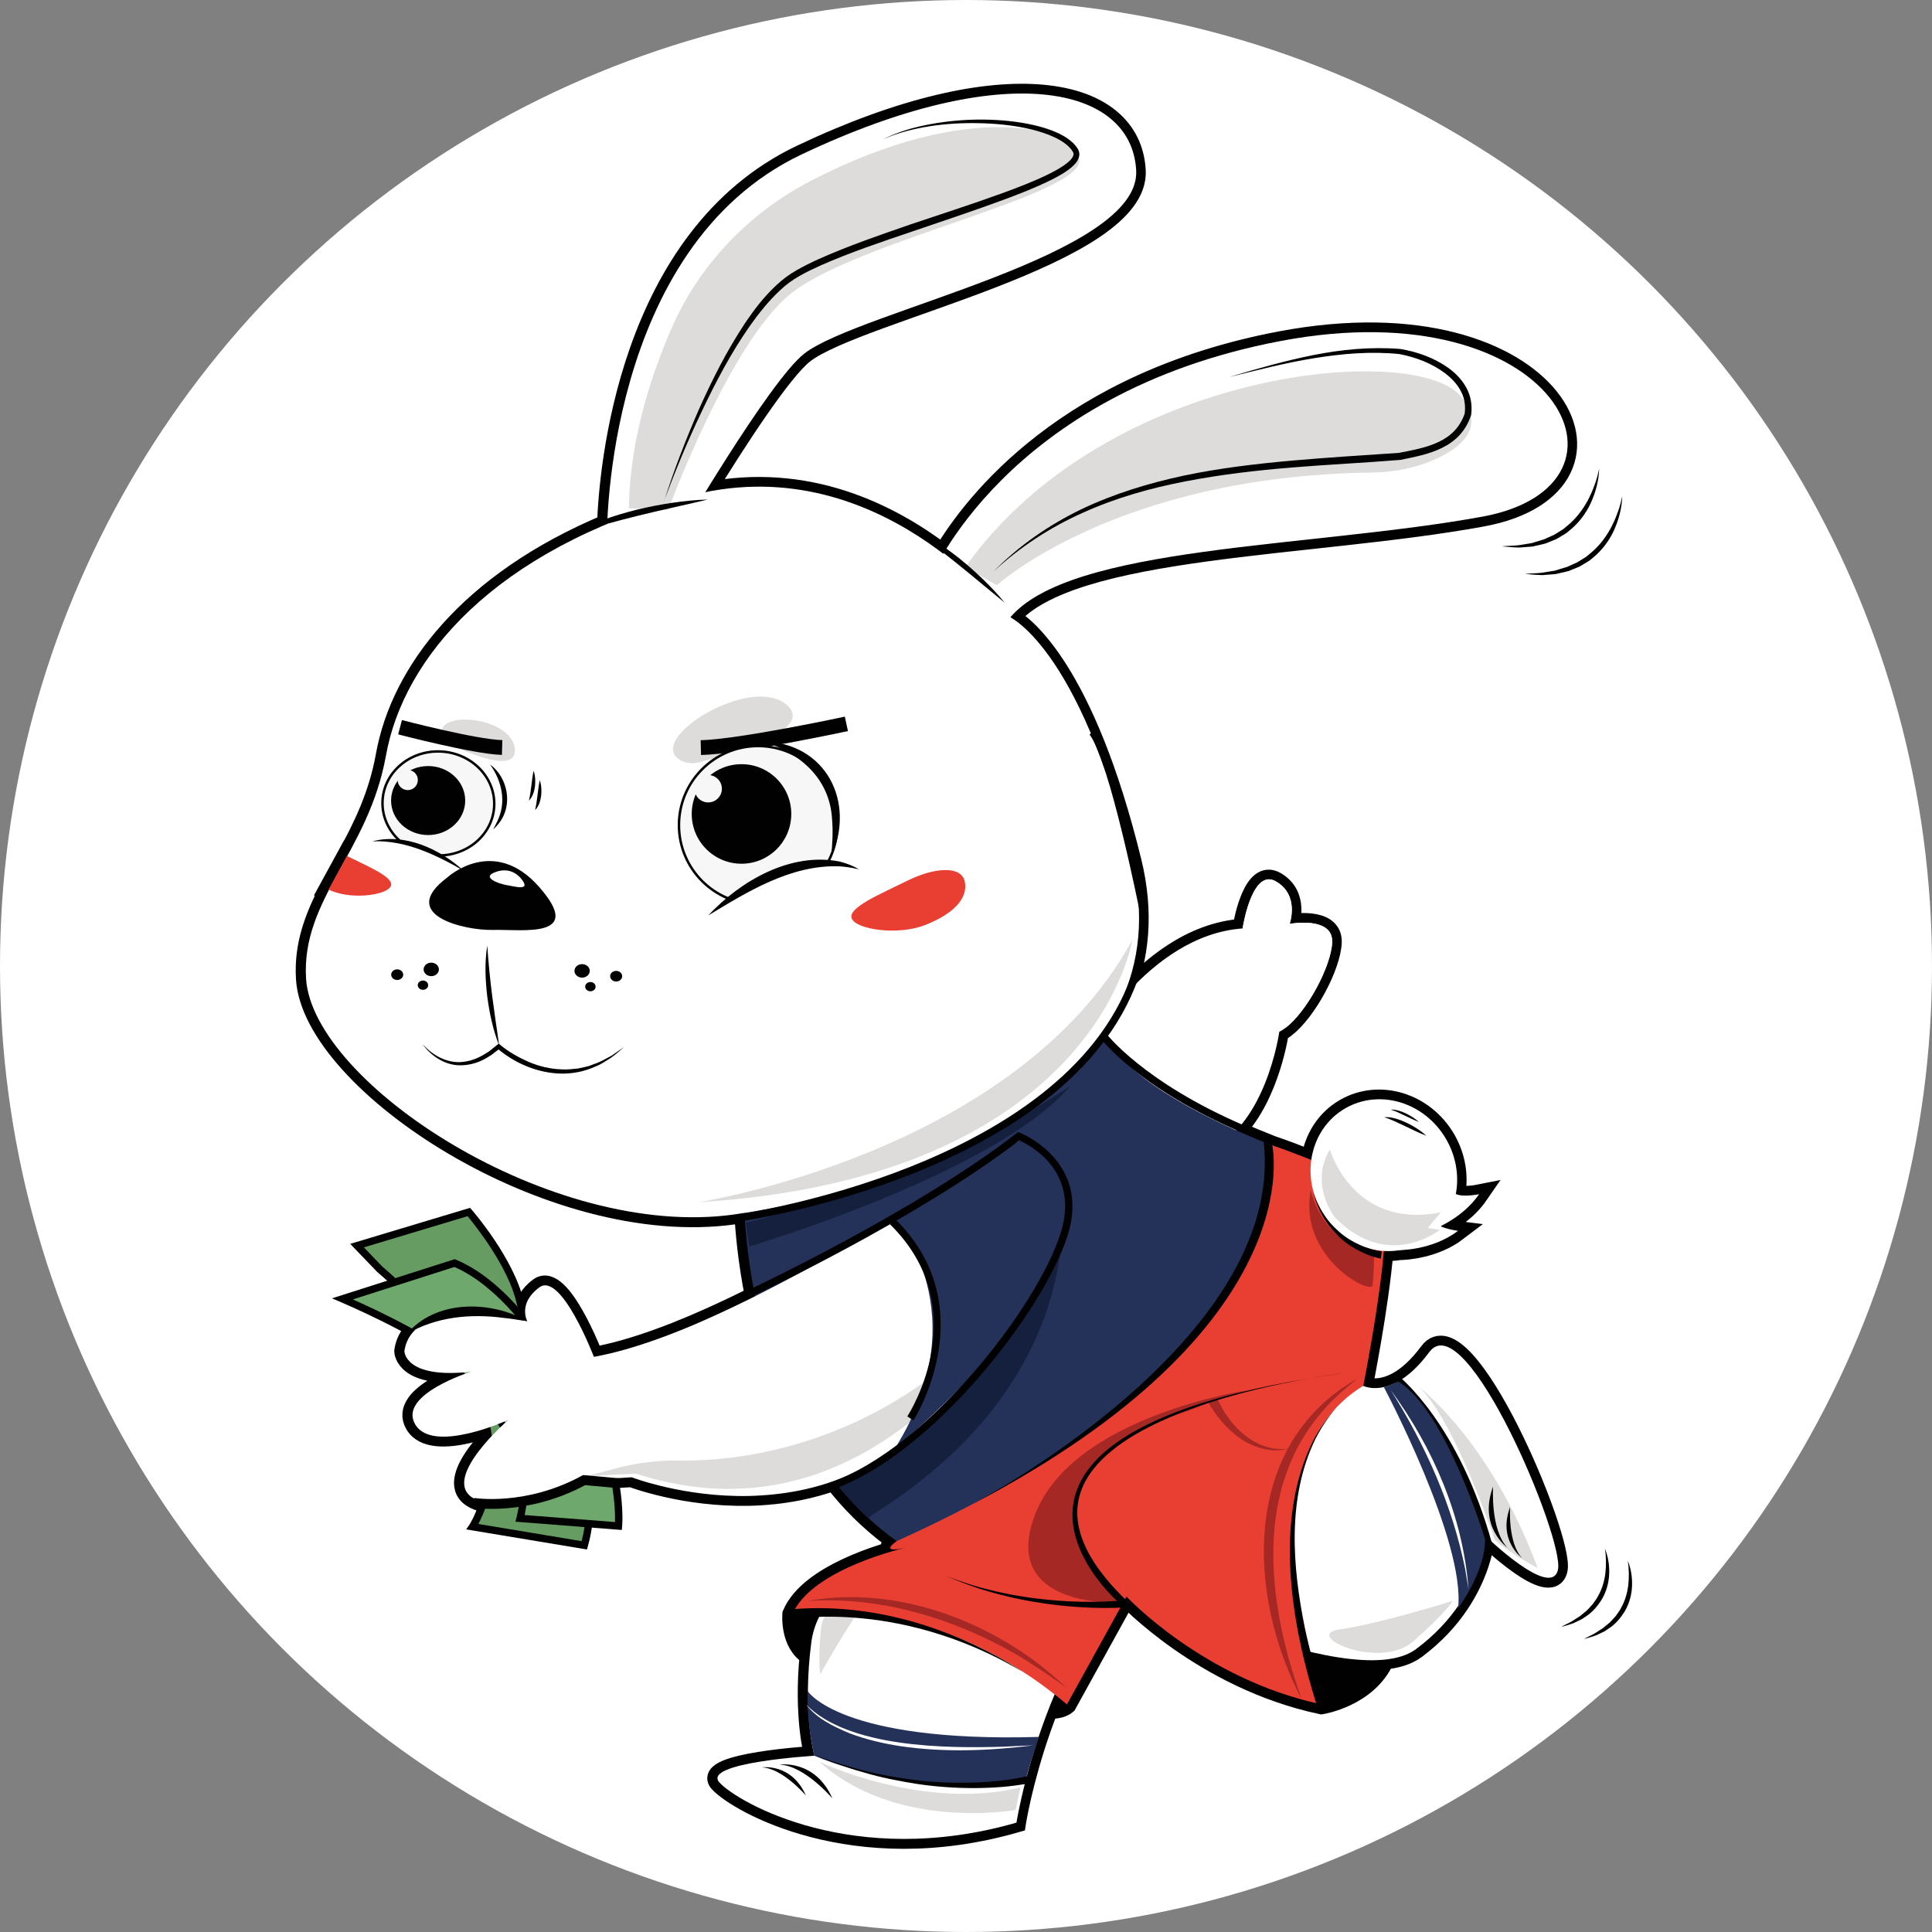
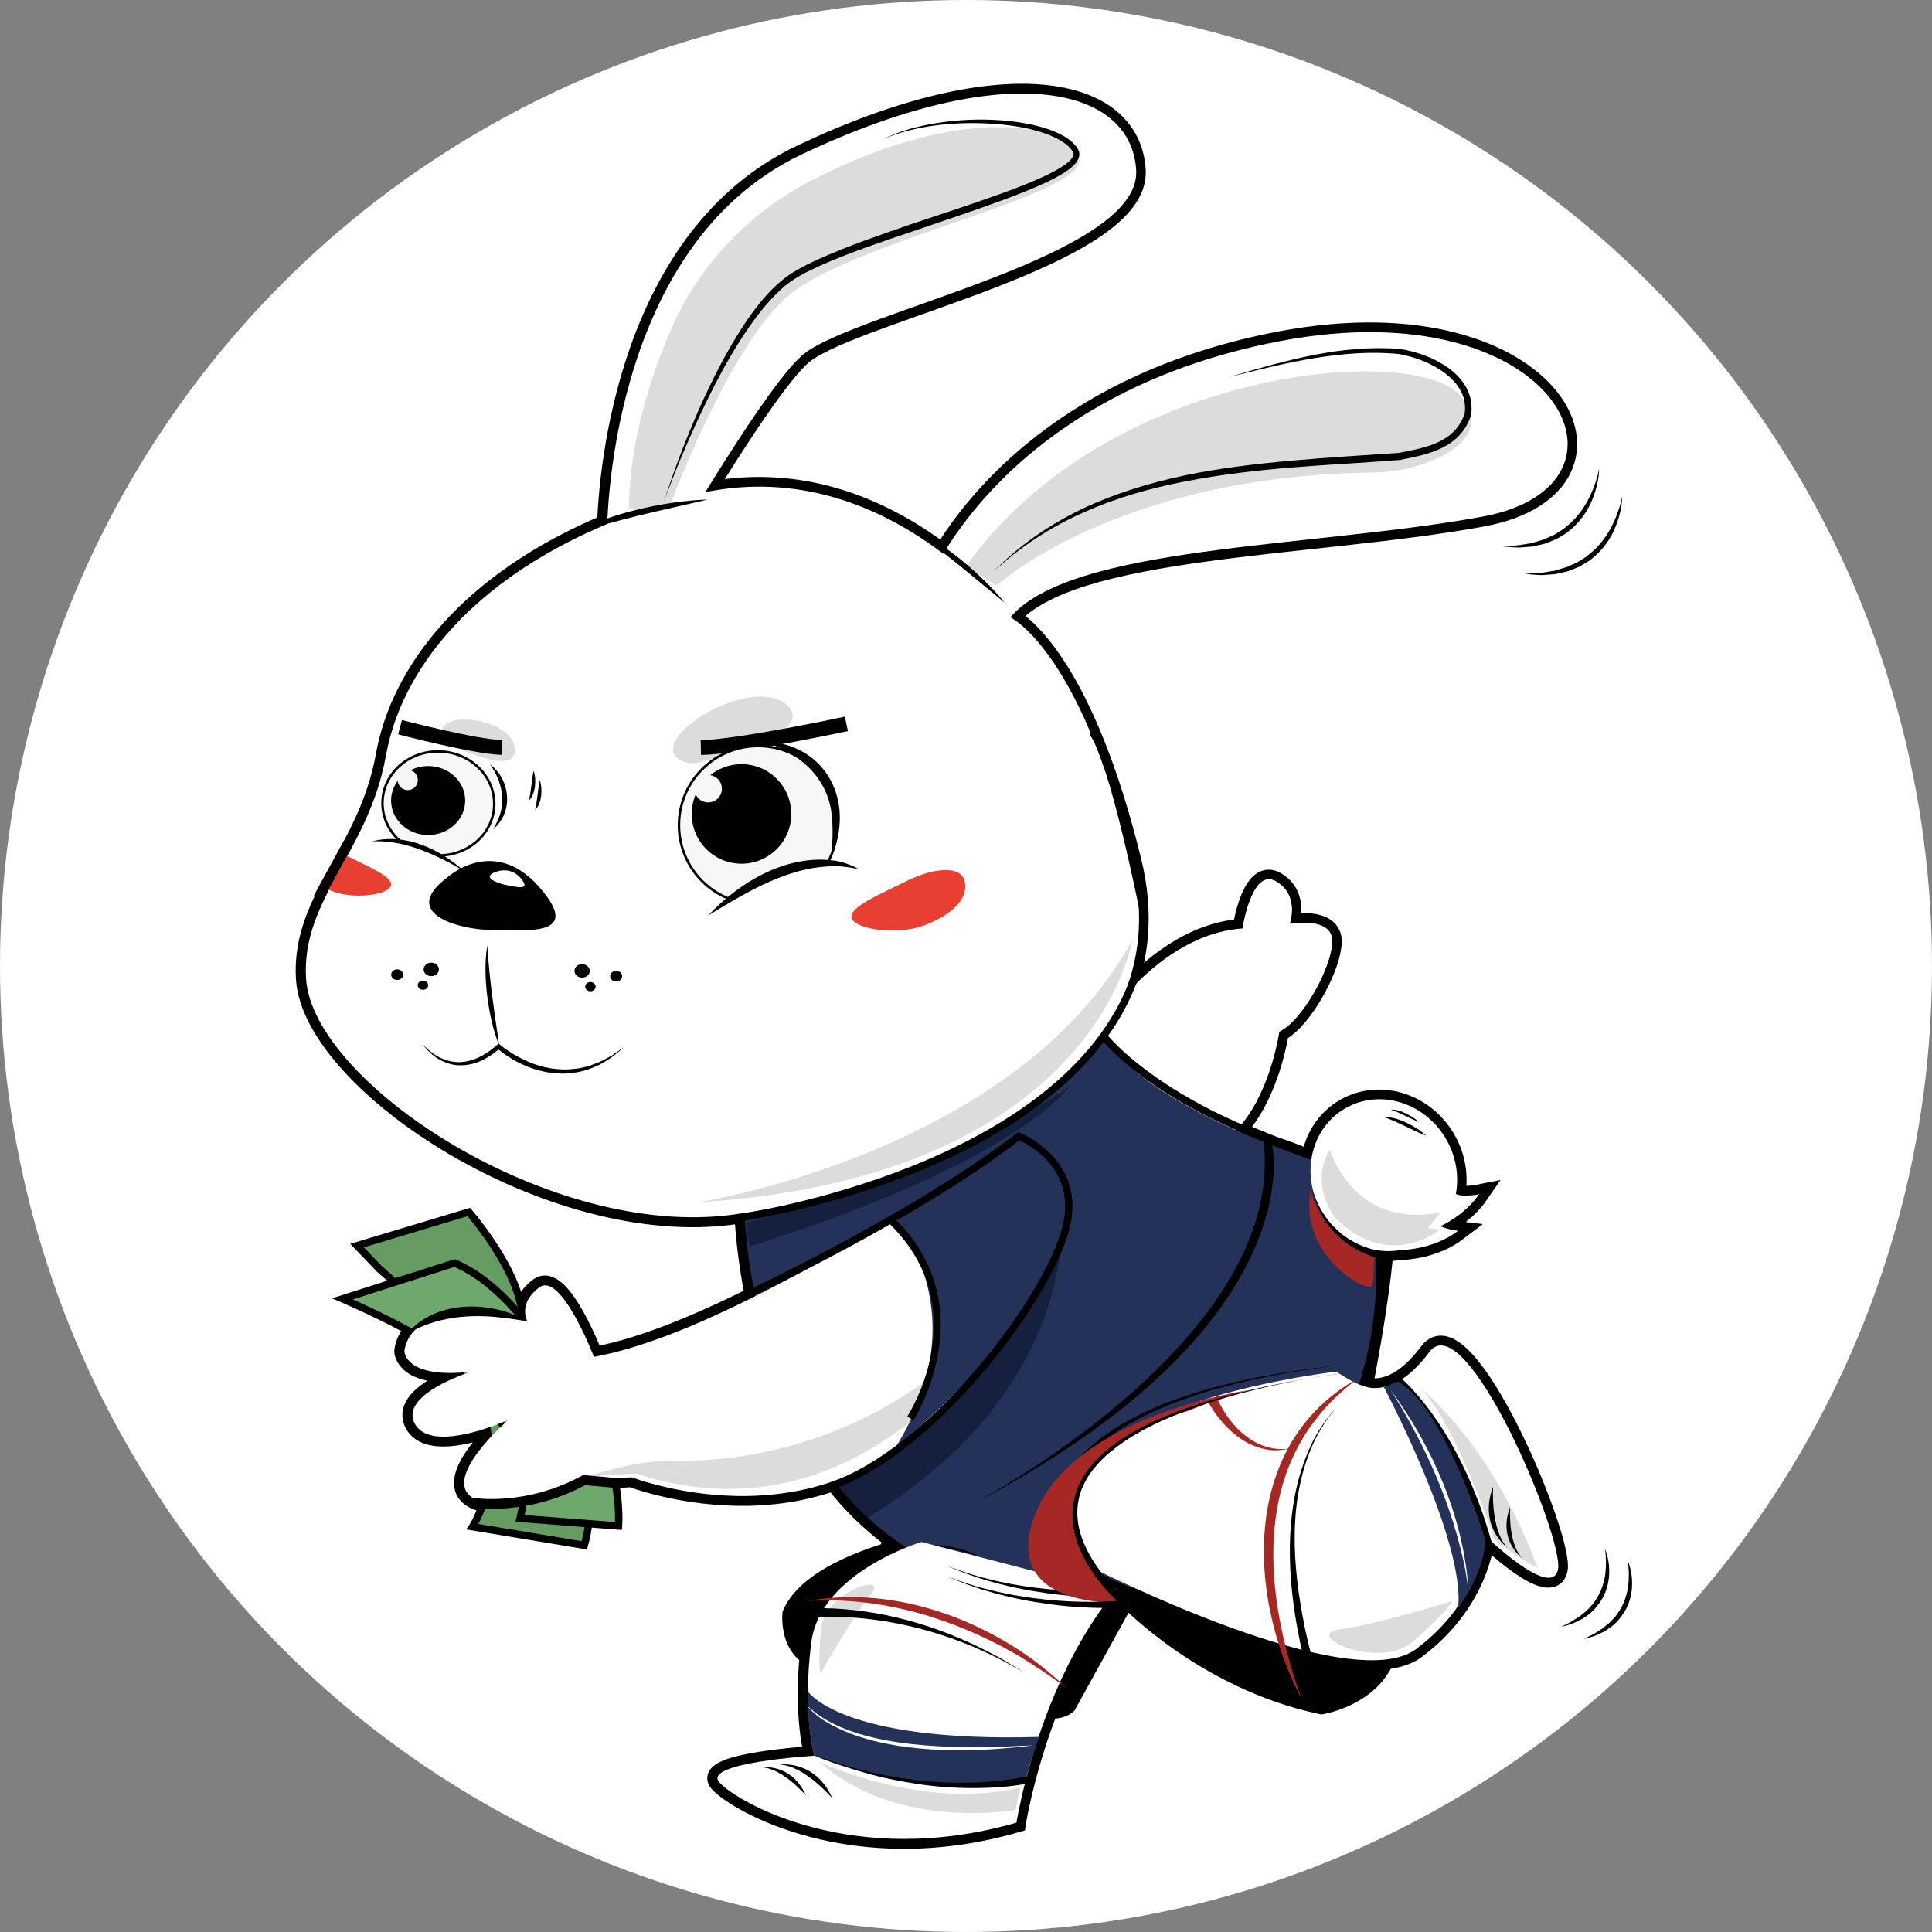
<svg xmlns="http://www.w3.org/2000/svg" width="392" height="392" viewBox="0 0 392 392" fill="none">
  <rect x="0" y="0" width="392" height="392" fill="#808080" stroke="none" />
  <circle cx="196" cy="196" r="196" fill="white" />
  <g clip-path="url(#clip0_6652_47992)">
    <path d="M289.95 274.37C287.67 277.44 285.51 279.27 283.63 280.33C279.43 282.68 276.55 281.2 276.55 281.2C276.55 281.2 279.79 265.04 280.72 253.83C281.8 253.9 282.88 253.85 283.94 253.67C285.23 253.65 291.07 253.34 295.77 249.75C295.77 249.75 293.69 249.49 292.27 248.85C292.3 248.81 292.33 248.77 292.36 248.74C294.59 247.63 297.77 245.61 300.02 242.34C300.02 242.34 296.8 242.98 295.39 242.32C295.36 242.31 295.32 242.32 295.29 242.32C295.98 238.7 295.4 234.74 293.35 231.18C289.02 223.69 279.86 220.88 272.87 224.91C268.98 227.15 266.6 231.04 265.99 235.34C265.63 235.22 265.27 235.09 264.9 234.96C261.07 233.43 258.05 232.42 258.05 232.42C255.69 231.49 253.23 230.48 250.77 229.38C257.73 222.09 259.51 209.38 259.51 209.38C259.93 209.17 260.35 208.9 260.78 208.57C265.16 205.23 270.03 196.08 270.24 191.21C270.46 185.85 261.61 187.48 261.61 187.48C261.61 187.48 263.71 181.66 258.82 178.86C254.3 176.27 252.36 186.63 252.1 188.21C252.08 188.34 252.07 188.41 252.07 188.41C241.63 189.16 233.24 196.23 227.71 202.57C231.22 194.49 232.18 185.25 229.61 174.77C220.06 135.86 207.75 126.85 204.97 125.26C217.4 110.64 266.14 111.19 300.69 104.86C335.45 98.5 315.86 58.6 259.82 69.21C216.65 77.38 197.74 101.66 191.33 112.38C180.56 104.16 163.71 95.68 143.04 99.89C149.26 89.78 158.62 75.26 163.16 71.74C174.3 63.11 231.42 51.93 230.47 34.6C229.52 17.27 203.61 11.9 162.59 31.36C127.25 48.12 123.53 95.59 123.14 106.33C95 118.12 81.26 136.48 78.24 153.32C76.77 161.51 73.56 167.9 70.38 173.74C70.36 173.74 70.34 173.72 70.33 173.71L66.6 180.54C66.6 180.54 66.66 180.56 66.69 180.58C63.79 186.22 61.63 191.8 62.05 198.58C63.35 219.69 111.75 251.7 149.02 246.42C149.68 246.33 150.33 246.23 150.99 246.13C151.19 249.85 151.72 255.89 153.14 263.01C151.68 263.74 150.22 264.46 148.76 265.15C147.17 265.91 145.59 266.64 144.03 267.34C141.7 268.39 139.38 269.37 137.11 270.27C135.95 270.73 134.8 271.16 133.67 271.57C128.97 273.28 124.5 274.58 120.43 275.3C120.43 275.3 113.79 257.95 109.37 261.21C104.94 264.47 106.92 268.07 106.92 268.07C106.92 268.07 83.75 262.37 81.99 274.13C81.99 274.13 81.99 279.83 95.5 278.32C95.5 278.32 80.59 282.98 84.2 289.03C87.82 295.08 103.07 288.1 103.07 288.1C103.07 288.1 89.56 299.74 95.73 303.83C101.91 307.9 118.45 300.33 118.45 300.33L128.12 299.74C128.12 299.74 130.78 300.77 135.14 301.76C139.4 302.74 145.28 303.65 151.89 303.53C155.17 303.46 158.62 303.13 162.15 302.42C164.48 301.95 166.84 301.31 169.2 300.47C170.84 302.58 172.61 304.61 174.56 306.53C175.08 307.05 175.62 307.56 176.18 308.07C177.96 309.71 179.86 311.26 181.9 312.7C181.9 312.7 178.2 315.19 183.21 314.13C183.14 314.15 183.09 314.16 183.09 314.16C183.11 314.16 183.14 314.16 183.16 314.16C179.29 315.13 164.18 319.4 160.74 327.51C160.74 327.51 160.2 333.46 164.25 335.86C163.04 348.1 165.03 355.73 165.17 356.23V356.25C165.17 356.25 142.19 357.61 145.91 361.68C149.64 365.75 173.24 379.31 206.17 369.82C206.17 369.82 206.69 366.49 208.02 361.34C209.06 357.31 210.6 352.15 212.77 346.62C215.07 347.03 216.42 345.83 216.42 345.83L228.5 323.95C228.5 323.95 244.15 340.75 268.11 345.83C268.11 345.83 277.45 344.36 280.89 336.74C283.46 336.48 285.64 335.81 287.26 334.61C294.99 328.86 298.48 322.09 300.06 317.4C301.21 313.95 301.33 311.63 301.33 311.63C301.33 311.63 314.73 324.67 316.07 318.46C317.41 312.25 297.31 264.41 289.95 274.36V274.37Z" fill="#010101" stroke="#010101" stroke-width="4" stroke-miterlimit="10" />
    <path d="M270.3 191.18C270.09 196.05 265.22 205.2 260.84 208.54C260.41 208.87 259.99 209.14 259.57 209.35C259.57 209.35 256.78 229.38 244.43 233.58C244.43 233.58 222.77 232.18 220.44 212.84C220.44 212.84 232.78 189.77 252.12 188.38C252.12 188.38 252.13 188.31 252.15 188.18C252.42 186.59 254.35 176.24 258.87 178.83C263.75 181.63 261.66 187.45 261.66 187.45C261.66 187.45 270.51 185.82 270.29 191.18H270.3Z" fill="white" />
    <path d="M257.09 308.7C239.71 323.6 215.14 327.73 193.9 319.2C186.94 316.4 181.12 312.56 176.24 308.06C175.69 307.55 175.14 307.04 174.62 306.52C170.91 302.85 167.78 298.79 165.14 294.55C150.52 271.06 150.94 242.1 150.94 242.1C197.54 237.66 222.38 207.26 222.38 207.26C229.84 226.26 277.67 238.93 277.67 238.93C283.89 275.35 271.25 296.59 257.08 308.7H257.09Z" fill="#243159" />
    <path d="M77.02 257.49L72.45 252.73L95.13 245.91C95.13 245.91 103.56 255.62 105.54 264.17C107.51 272.72 124.15 293.85 118.57 313.55L95.88 309.77C95.88 309.77 111.51 287 77.03 257.5L77.02 257.49Z" fill="#669B62" />
    <path d="M119.09 314.39L94.59 310.31L95.25 309.35C95.4 309.13 110.05 286.74 76.53 258.07L76.48 258.02L71.06 252.38L95.37 245.07L95.69 245.43C96.04 245.83 104.27 255.37 106.26 264.01C106.79 266.31 108.5 269.71 110.48 273.65C115.62 283.86 123.38 299.28 119.27 313.76L119.09 314.4V314.39ZM97.06 309.21L118.01 312.7C121.56 298.98 114.4 284.74 109.14 274.31C107.03 270.12 105.37 266.81 104.8 264.33C103.1 256.97 96.39 248.59 94.87 246.76L73.83 253.09L77.53 256.95C87.47 265.46 99.44 278.9 100.11 294.66C100.43 302.04 98.16 307.17 97.06 309.21Z" fill="#010101" />
    <path d="M109.37 272.04C109.37 272.04 102.18 260.45 92.24 256.28L69.49 263.54C69.49 263.54 89.45 272.08 91.84 276.69C94.23 281.3 109.71 291.48 105.52 308.08L125.49 309.63C125.49 309.63 127.38 289.99 109.37 272.04Z" fill="#6FA86C" />
    <path d="M126.16 310.43L104.58 308.75L104.8 307.89C107.9 295.61 99.99 287.06 94.75 281.4C93.1 279.61 91.79 278.2 91.18 277.02C89.32 273.43 74.68 266.56 69.2 264.22L67.36 263.43L92.28 255.48L92.53 255.59C102.26 259.68 109.26 270.47 109.95 271.57C119.33 280.95 123.26 290.78 124.9 297.39C126.69 304.59 126.25 309.5 126.23 309.7L126.16 310.43ZM106.44 307.4L124.78 308.82C124.88 305.12 124.43 288.11 108.84 272.56L108.73 272.43C108.66 272.32 101.67 261.19 92.2 257.07L71.6 263.65C76.79 265.96 90.41 272.32 92.5 276.35C93.02 277.35 94.33 278.77 95.85 280.41C100.86 285.82 109.16 294.8 106.45 307.41L106.44 307.4Z" fill="#010101" />
    <path d="M204.45 124.94C204.45 124.94 177.97 89.96 139.04 100.84C100.11 111.72 81.84 133.56 78.31 153.3C74.77 173.03 61.11 182.36 62.1 198.56C63.4 219.67 111.8 251.68 149.07 246.4C189.74 240.64 240.39 218.44 229.66 174.76C218.82 130.62 204.44 124.95 204.44 124.95L204.45 124.94Z" fill="white" />
    <path d="M152.01 252.92C152.01 252.92 202.08 238.09 217.24 220.27C217.24 220.27 192.57 237.96 151.34 248.07L152 252.92H152.01Z" fill="#15203F" />
    <path d="M176.95 307.38C176.83 307.46 176.56 307.74 176.24 308.06C175.69 307.55 175.14 307.04 174.62 306.52C170.91 302.85 167.78 298.79 165.14 294.55C172.17 285.05 179.74 276.12 179.74 276.12L214.85 237.82C214.85 237.82 224.43 277.72 176.95 307.38Z" fill="#15203F" />
    <path d="M186.75 289.5C185.88 290.28 184.99 291.05 184.1 291.82C177.2 297.78 169.56 300.94 162.21 302.42C158.69 303.12 155.23 303.45 151.95 303.53C145.34 303.66 139.46 302.74 135.2 301.76C130.84 300.77 128.18 299.74 128.18 299.74L118.51 300.33C118.51 300.33 101.98 307.91 95.79 303.83C89.62 299.74 103.13 288.1 103.13 288.1C103.13 288.1 87.87 295.08 84.26 289.03C80.65 282.98 95.56 278.32 95.56 278.32C82.05 279.83 82.05 274.13 82.05 274.13C83.81 262.36 106.98 268.07 106.98 268.07C106.98 268.07 105 264.46 109.43 261.21C113.86 257.94 120.5 275.3 120.5 275.3C124.56 274.58 129.03 273.28 133.74 271.57C134.87 271.17 136.02 270.73 137.18 270.27C139.45 269.38 141.77 268.4 144.1 267.34C145.66 266.64 147.25 265.9 148.83 265.15C156.81 261.35 164.92 256.93 172.45 252.53C191.45 241.43 206.71 230.57 206.71 230.57C228.29 240.91 210.83 267.96 186.76 289.52L186.75 289.5Z" fill="white" />
    <path d="M252.09 229.83C230.9 220.78 223.42 210.84 223.11 210.42L224.31 209.54C224.38 209.64 231.9 219.58 252.67 228.46L252.08 229.83H252.09Z" fill="#010101" />
    <path d="M149.87 247.87L149.67 246.39C150.33 246.3 215.66 236.9 229.53 198.07L230.93 198.57C216.76 238.26 150.54 247.78 149.87 247.87Z" fill="#010101" />
    <path d="M231.24 184.93C231.18 184.63 225.19 154.51 221.07 149.02L222.1 148.25C226.4 153.98 232.26 183.44 232.5 184.69L231.23 184.94L231.24 184.93Z" fill="#010101" />
    <path d="M208.82 259.63C208.82 259.63 180.45 315.66 129.02 299L118.91 299.53L125.45 297.81C129.5 296.75 133.67 296.28 137.86 296.34C150.58 296.53 183.04 293.35 208.81 259.64L208.82 259.63Z" fill="#DDDCDB" />
    <path d="M270.3 191.18C270.09 196.05 265.22 205.2 260.84 208.54C262.1 205.22 263.38 197.2 252.16 188.18C252.43 186.59 254.36 176.24 258.88 178.83C263.76 181.63 261.67 187.45 261.67 187.45C261.67 187.45 270.52 185.82 270.3 191.18Z" fill="white" />
    <path d="M98.88 191.87C98.97 193.6 99.14 195.3 99.29 196.99C99.46 198.68 99.64 200.36 99.86 202.04C100.08 203.72 100.31 205.39 100.55 207.07C100.8 208.75 101.05 210.43 101.27 212.15C100.68 210.59 100.17 208.98 99.79 207.31C99.38 205.66 99.11 203.95 98.87 202.24C98.47 198.82 98.3 195.28 98.87 191.86L98.88 191.87Z" fill="#010101" />
    <path d="M188.68 117.54C188.68 117.54 203.85 79.79 259.89 69.18C315.93 58.57 335.52 98.46 300.76 104.83C266 111.19 216.87 110.6 204.8 125.49L188.68 117.54Z" fill="white" />
    <path d="M123.16 108.49C123.16 108.49 122.7 50.29 162.65 31.33C203.67 11.88 229.58 17.26 230.53 34.58C231.48 51.9 174.36 63.09 163.22 71.72C156.09 77.24 137.02 109.99 137.02 109.99L123.16 108.49Z" fill="white" />
    <path d="M159.72 168.77C161.482 168.77 162.91 167.503 162.91 165.94C162.91 164.377 161.482 163.11 159.72 163.11C157.958 163.11 156.53 164.377 156.53 165.94C156.53 167.503 157.958 168.77 159.72 168.77Z" fill="white" />
    <path d="M164.64 170.3C165.452 170.3 166.11 169.718 166.11 169C166.11 168.282 165.452 167.7 164.64 167.7C163.828 167.7 163.17 168.282 163.17 169C163.17 169.718 163.828 170.3 164.64 170.3Z" fill="white" />
    <path d="M118.11 198.36C118.966 198.36 119.66 197.747 119.66 196.99C119.66 196.233 118.966 195.62 118.11 195.62C117.254 195.62 116.56 196.233 116.56 196.99C116.56 197.747 117.254 198.36 118.11 198.36Z" fill="#010101" />
    <path d="M125.02 199.15C125.694 199.15 126.24 198.667 126.24 198.07C126.24 197.474 125.694 196.99 125.02 196.99C124.346 196.99 123.8 197.474 123.8 198.07C123.8 198.667 124.346 199.15 125.02 199.15Z" fill="#010101" />
    <path d="M119.79 201.13C120.375 201.13 120.85 200.709 120.85 200.19C120.85 199.671 120.375 199.25 119.79 199.25C119.205 199.25 118.73 199.671 118.73 200.19C118.73 200.709 119.205 201.13 119.79 201.13Z" fill="#010101" />
    <path d="M87.5 198.06C88.356 198.06 89.05 197.447 89.05 196.69C89.05 195.933 88.356 195.32 87.5 195.32C86.644 195.32 85.95 195.933 85.95 196.69C85.95 197.447 86.644 198.06 87.5 198.06Z" fill="#010101" />
    <path d="M80.59 198.84C81.264 198.84 81.81 198.357 81.81 197.76C81.81 197.164 81.264 196.68 80.59 196.68C79.916 196.68 79.37 197.164 79.37 197.76C79.37 198.357 79.916 198.84 80.59 198.84Z" fill="#010101" />
    <path d="M85.82 200.83C86.405 200.83 86.88 200.409 86.88 199.89C86.88 199.371 86.405 198.95 85.82 198.95C85.235 198.95 84.76 199.371 84.76 199.89C84.76 200.409 85.235 200.83 85.82 200.83Z" fill="#010101" />
    <path d="M92.83 166.21C94.144 166.21 95.21 165.265 95.21 164.1C95.21 162.935 94.144 161.99 92.83 161.99C91.516 161.99 90.45 162.935 90.45 164.1C90.45 165.265 91.516 166.21 92.83 166.21Z" fill="white" />
    <path d="M96.5 167.35C97.108 167.35 97.6 166.916 97.6 166.38C97.6 165.844 97.108 165.41 96.5 165.41C95.892 165.41 95.4 165.844 95.4 166.38C95.4 166.916 95.892 167.35 96.5 167.35Z" fill="white" />
    <path d="M85.87 211.98C86.85 213.06 88.01 213.96 89.29 214.59C90.58 215.2 91.98 215.57 93.38 215.5C94.78 215.43 96.15 215.05 97.4 214.4C98.04 214.11 98.61 213.68 99.22 213.33L100.88 212L101.19 211.75L101.49 212C103.21 213.44 105.25 214.57 107.32 215.48C109.41 216.36 111.66 216.9 113.92 216.97C115.05 217.06 116.18 216.91 117.31 216.79L118.98 216.42C119.55 216.33 120.06 216.05 120.6 215.87C121.7 215.53 122.68 214.93 123.71 214.4C124.24 214.16 124.67 213.76 125.16 213.45L126.6 212.46C125.71 213.2 124.86 214.02 123.89 214.67C122.89 215.28 121.93 215.99 120.81 216.39C118.67 217.38 116.27 217.87 113.89 217.83C111.51 217.79 109.14 217.27 106.94 216.38C105.84 215.93 104.77 215.41 103.76 214.78C102.74 214.17 101.79 213.49 100.86 212.69H101.47L99.7 214.06C99.05 214.43 98.44 214.87 97.75 215.17C96.39 215.81 94.88 216.15 93.37 216.15C91.86 216.15 90.37 215.69 89.09 214.94C87.82 214.19 86.7 213.18 85.85 212L85.87 211.98Z" fill="#010101" />
    <path d="M229.74 190.74C229.74 190.74 222.29 238.88 141.7 243.94C141.7 243.94 206.16 233.92 229.74 190.74Z" fill="#DDDCDB" />
    <path d="M202.26 118.75C202.26 118.75 226.49 96.54 278.39 95.88C282.68 95.83 286.95 95.02 290.88 93.32C296.33 90.96 301.59 86.83 296.42 80.45C287.38 69.28 224.6 74.6 195.88 115.03L202.26 118.75Z" fill="#DDDCDB" />
    <path d="M201.55 116C206.66 110.76 212.79 106.53 219.4 103.33C226.04 100.16 233.12 98.01 240.3 96.48C247.49 94.97 254.79 94.12 262.08 93.46C269.37 92.82 276.67 92.37 283.95 91.88H283.86C286.66 91.34 289.46 90.84 291.94 89.65C293.17 89.06 294.29 88.29 295.19 87.31C296.1 86.33 296.76 85.15 297.2 83.88L297.17 84C297.4 82.41 297.17 80.77 296.4 79.35C295.66 77.92 294.49 76.71 293.17 75.71C290.5 73.71 287.23 72.46 283.91 71.84H283.95C278.17 71.25 272.31 71.75 266.55 72.69C260.78 73.63 255.09 75.1 249.4 76.5C255.02 74.82 260.66 73.21 266.44 72.05C272.2 70.91 278.14 70.33 284.05 70.8H284.07H284.09C287.58 71.38 290.99 72.59 293.93 74.69C295.37 75.76 296.69 77.09 297.56 78.74C298.45 80.38 298.75 82.34 298.49 84.18V84.24L298.46 84.3C297.98 85.73 297.22 87.1 296.19 88.23C295.16 89.37 293.88 90.24 292.54 90.9C289.84 92.21 286.93 92.74 284.14 93.31H284.1L284.05 93.32C276.76 93.91 269.46 94.25 262.19 94.85C254.92 95.44 247.68 96.28 240.53 97.67C233.39 99.04 226.35 101.03 219.72 104.03C213.07 106.99 206.9 111.02 201.54 116H201.55Z" fill="#010101" />
    <path d="M135.56 103.5C135.56 103.5 147.95 69.73 160.36 59.65C173.64 48.88 219.99 39.61 218.99 32.34C218.11 25.92 196.91 19.9 164.54 36.68C152 43.18 141.88 53.69 136.24 66.65C132.38 75.52 127.79 88.77 127.6 103.14L135.56 103.49V103.5Z" fill="#DDDCDB" />
    <path d="M134.76 101.64C136.75 95.35 139.15 89.18 141.78 83.12C144.48 77.09 147.46 71.15 151.14 65.61C152.99 62.85 155.03 60.18 157.51 57.88C158.74 56.73 160.12 55.68 161.59 54.85C163.05 54.01 164.55 53.28 166.06 52.59C172.13 49.87 178.39 47.73 184.63 45.57C190.89 43.46 197.17 41.45 203.36 39.2C206.45 38.07 209.52 36.9 212.46 35.48C213.91 34.77 215.37 34 216.57 33.03C217.16 32.56 217.7 31.97 217.8 31.44C217.84 31.18 217.81 30.98 217.61 30.69C217.42 30.38 217.19 30.09 216.92 29.83C215.85 28.76 214.39 28 212.91 27.4C211.41 26.81 209.84 26.37 208.25 26.03C205.06 25.35 201.78 25.05 198.5 24.99C195.22 24.92 191.93 25.11 188.68 25.61C185.44 26.12 182.21 26.91 179.19 28.25C182.14 26.76 185.36 25.83 188.61 25.22C191.87 24.61 195.18 24.3 198.5 24.26C201.82 24.24 205.15 24.48 208.43 25.1C210.07 25.42 211.7 25.83 213.28 26.42C214.85 27.02 216.42 27.77 217.72 29.01C218.04 29.32 218.34 29.67 218.59 30.06C218.88 30.43 219.08 31.09 218.97 31.65C218.73 32.77 218 33.41 217.36 33.99C216 35.11 214.51 35.89 213.01 36.64C210.01 38.11 206.91 39.31 203.81 40.47C197.6 42.77 191.33 44.83 185.09 46.97C178.85 49.08 172.59 51.18 166.59 53.82C163.6 55.17 160.68 56.59 158.35 58.83C155.98 61.02 153.94 63.59 152.05 66.26C148.31 71.64 145.23 77.48 142.41 83.43C139.57 89.37 137.04 95.47 134.73 101.65L134.76 101.64Z" fill="#010101" />
    <path d="M325.63 314.21C326.28 315.79 326.56 317.54 326.5 319.28C326.45 321.03 325.98 322.78 325.11 324.33C324.21 325.85 323.02 327.24 321.51 328.14L320.97 328.51L320.38 328.8L319.21 329.36C318.4 329.65 317.57 329.89 316.75 330.1C317.5 329.67 318.28 329.35 319 328.92L320.05 328.24L320.58 327.91L321.06 327.51L322.01 326.73L322.84 325.83C323.14 325.55 323.35 325.2 323.59 324.87C323.83 324.54 324.07 324.22 324.24 323.84C325.05 322.44 325.52 320.85 325.73 319.21C325.91 317.57 325.9 315.88 325.63 314.2V314.21Z" fill="#010101" />
    <path d="M330.27 316.66C330.92 318.24 331.2 319.99 331.14 321.73C331.09 323.48 330.62 325.23 329.75 326.78C328.85 328.3 327.66 329.69 326.15 330.59L325.61 330.96L325.02 331.25L323.85 331.81C323.04 332.1 322.21 332.34 321.39 332.55C322.14 332.12 322.92 331.8 323.64 331.37L324.69 330.69L325.22 330.36L325.7 329.96L326.65 329.18L327.48 328.28C327.78 328 327.99 327.65 328.23 327.32C328.47 326.99 328.71 326.67 328.88 326.29C329.69 324.89 330.16 323.3 330.37 321.66C330.55 320.02 330.54 318.33 330.27 316.65V316.66Z" fill="#010101" />
    <path d="M324.47 95.11C324.4 97.48 323.78 99.83 322.79 102.02C321.79 104.21 320.27 106.19 318.37 107.7C318.13 107.89 317.91 108.1 317.65 108.26L316.87 108.73C316.35 109.04 315.85 109.4 315.27 109.59L313.59 110.27C313.01 110.43 312.42 110.56 311.83 110.69L310.95 110.89L310.05 110.96L308.26 111.1C307.07 111.07 305.88 110.96 304.71 110.85C305.89 110.74 307.07 110.75 308.23 110.61L309.95 110.33L310.81 110.19L311.64 109.93L313.29 109.43L314.86 108.72C315.4 108.52 315.86 108.18 316.35 107.88L317.08 107.43C317.32 107.28 317.52 107.07 317.74 106.89C319.54 105.49 320.99 103.66 322.1 101.64C322.64 100.62 323.13 99.56 323.51 98.46C323.94 97.37 324.23 96.23 324.47 95.08V95.11Z" fill="#010101" />
    <path d="M329.15 100.7C329.08 103.07 328.46 105.42 327.47 107.61C326.47 109.8 324.95 111.78 323.05 113.29C322.81 113.48 322.59 113.69 322.33 113.85L321.55 114.32C321.03 114.63 320.53 114.99 319.95 115.18L318.27 115.86C317.69 116.02 317.1 116.15 316.51 116.28L315.63 116.48L314.73 116.55L312.94 116.69C311.75 116.66 310.56 116.55 309.39 116.44C310.57 116.33 311.75 116.34 312.91 116.2L314.63 115.92L315.49 115.78L316.32 115.52L317.97 115.02L319.54 114.31C320.08 114.11 320.54 113.77 321.03 113.47L321.76 113.02C322 112.87 322.2 112.66 322.42 112.48C324.22 111.08 325.67 109.25 326.78 107.23C327.32 106.21 327.81 105.15 328.19 104.05C328.62 102.96 328.91 101.82 329.15 100.67V100.7Z" fill="#010101" />
    <path d="M109.52 158.31C109.87 159.33 109.91 160.4 109.8 161.45C109.66 162.49 109.34 163.59 108.57 164.36C108.8 163.32 108.94 162.36 109.06 161.35C109.19 160.35 109.29 159.35 109.52 158.3V158.31Z" fill="#010101" />
    <path d="M108.27 156.39C108.62 157.41 108.66 158.48 108.55 159.53C108.41 160.57 108.09 161.67 107.32 162.44C107.55 161.4 107.69 160.44 107.81 159.43C107.94 158.43 108.04 157.43 108.27 156.38V156.39Z" fill="#010101" />
    <path d="M143.6 101.36C138.9 102.48 134.22 103.47 129.57 104.61C127.25 105.18 124.94 105.79 122.63 106.43C120.33 107.1 118.06 107.82 115.77 108.63C117.83 107.36 120.06 106.36 122.32 105.51C124.59 104.67 126.92 103.99 129.27 103.4C131.62 102.84 133.99 102.37 136.39 102.02C138.78 101.67 141.18 101.41 143.6 101.36Z" fill="#010101" />
    <path d="M183.15 314.16C183.15 314.16 191.2 311.78 198.92 315.88C198.92 315.88 191.16 312.85 183.15 314.16Z" fill="#010101" />
    <path d="M268.17 345.82C268.17 345.82 282.21 343.62 282.21 330.58C282.21 318.55 263.1 335.95 263.1 335.95L268.18 345.82H268.17Z" fill="#010101" />
    <path d="M216.48 345.82C216.48 345.82 214.26 347.8 210.67 345.82C207.08 343.84 214.32 342.99 214.32 342.99L216.49 345.82H216.48Z" fill="#010101" />
    <path d="M160.8 327.5C160.8 327.5 160.24 333.6 164.45 335.95C164.45 335.95 165.39 330.23 167.64 326.61C169.89 322.99 160.8 327.5 160.8 327.5Z" fill="#010101" />
    <path d="M226.12 323.03C215.97 335.44 210.59 351.62 208.09 361.33C206.76 366.48 206.24 369.81 206.24 369.81C173.31 379.3 149.71 365.75 145.98 361.67C142.26 357.61 165.24 356.24 165.24 356.24V356.22C165.09 355.69 162.81 346.98 164.62 333.2C166.48 318.95 186.98 312.86 186.98 312.86L226.12 323.03Z" fill="white" />
    <path d="M316.12 318.45C314.78 324.66 301.38 311.62 301.38 311.62C301.38 311.62 301.26 313.94 300.11 317.39C298.54 322.08 295.05 328.86 287.31 334.6C273.91 344.55 222.33 318.45 222.33 318.45C222.33 318.45 206.08 311.85 219.65 297.17C233.22 282.5 271.14 278.31 271.14 278.31C271.14 278.31 274.8 280.79 276.59 281.18C276.59 281.18 279.46 282.66 283.67 280.31C285.55 279.26 287.71 277.43 289.99 274.35C297.35 264.4 317.45 312.24 316.11 318.45H316.12Z" fill="white" />
    <path d="M166.46 339.64C166.46 339.64 172.54 328.72 176.58 323.67C180.62 318.62 167.24 323.15 166.57 330.48C165.9 337.81 166.46 339.64 166.46 339.64Z" fill="#DDDCDB" />
    <path d="M228.56 323.94C225.38 324.15 222.26 324.1 219.12 323.92C215.99 323.74 212.87 323.38 209.79 322.85C208.24 322.62 206.72 322.27 205.18 321.96C203.67 321.57 202.13 321.25 200.64 320.78C197.63 319.95 194.71 318.81 191.84 317.61C194.76 318.7 197.71 319.72 200.74 320.42C202.24 320.83 203.78 321.09 205.29 321.42C206.82 321.66 208.35 321.95 209.89 322.12C212.97 322.51 216.06 322.75 219.16 322.81C222.25 322.87 225.37 322.79 228.4 322.47L228.56 323.95V323.94Z" fill="#010101" />
    <path d="M207.05 362.66L206.07 367.23C206.07 367.23 182 371.62 166.24 357.46C166.24 357.46 187.1 367.46 207.05 362.67V362.66Z" fill="#DDDCDB" />
    <path d="M287.73 281.27C287.73 281.27 302.29 292.09 312 318.15C312 318.15 306.55 315.36 303.29 312.43C303.29 312.43 294.91 287.56 287.73 281.27Z" fill="#DDDCDB" />
    <path d="M294.71 324.83C294.71 324.83 279.86 329.48 271.89 330.59C263.92 331.7 279.89 339.06 286.77 333.01C293.65 326.96 294.72 324.83 294.72 324.83H294.71Z" fill="#DDDCDB" />
    <path d="M230.24 323.91C226.44 322.52 222.82 320.77 219.5 318.45C217.85 317.29 216.29 315.95 214.99 314.35C213.71 312.76 212.69 310.81 212.53 308.68C212.41 307.62 212.59 306.56 212.86 305.55C213.15 304.52 213.63 303.66 214.03 302.73C214.49 301.84 214.99 300.95 215.52 300.1L216.38 298.86C216.66 298.44 216.95 298.03 217.29 297.66C219.82 294.52 222.94 291.94 226.29 289.79C229.66 287.64 233.3 286 236.98 284.5C240.71 283.13 244.49 281.91 248.35 280.98C256.05 279.06 263.9 277.87 271.77 277.02C263.91 277.99 256.09 279.31 248.45 281.34C244.62 282.32 240.88 283.6 237.19 285.02C233.56 286.56 229.99 288.25 226.7 290.42C223.43 292.59 220.42 295.17 218.02 298.25C217.7 298.62 217.42 299.02 217.16 299.43L216.35 300.64C215.85 301.47 215.39 302.33 214.95 303.2C214.59 304.09 214.12 304.98 213.89 305.87C213.67 306.77 213.52 307.69 213.64 308.61C213.81 310.45 214.72 312.16 215.93 313.62C217.15 315.08 218.64 316.33 220.25 317.41C223.45 319.58 227.06 321.26 230.71 322.52L230.24 323.94V323.91Z" fill="#010101" />
-     <path d="M184.13 313.93C184.13 313.93 164.76 318.18 160.79 327.5C160.79 327.5 188.15 321.97 216.48 345.82L228.56 323.94C228.56 323.94 244.21 340.74 268.17 345.82C268.17 345.82 250.54 297.07 276.61 281.17C276.61 281.17 283.07 248.94 280.37 243.93C277.67 238.92 258.12 232.38 258.12 232.38C258.12 232.38 267.28 274.08 181.95 312.69C181.95 312.69 177.84 315.45 184.13 313.93Z" fill="#E93F33" />
    <path d="M288.611 252.005C295.594 247.973 297.749 238.633 293.425 231.143C289.101 223.653 279.934 220.849 272.951 224.881C265.968 228.913 263.813 238.253 268.137 245.743C272.462 253.233 281.628 256.037 288.611 252.005Z" fill="white" />
    <path d="M283.74 253.65C283.74 253.65 290.52 253.78 295.84 249.73C295.84 249.73 292.58 249.33 291.45 248.27C290.32 247.21 283.74 253.66 283.74 253.66V253.65Z" fill="white" />
    <path d="M289.82 249.81C289.82 249.81 296.31 247.82 300.1 242.31C300.1 242.31 296.88 242.95 295.47 242.29C294.06 241.63 289.82 249.81 289.82 249.81Z" fill="white" />
    <path d="M265.96 241.49C265.96 241.49 268.05 252.1 278.81 254.38C278.81 254.38 278.77 258.64 278.49 260.76C278.21 262.88 263.33 255.03 265.96 241.49Z" fill="#A52825" />
    <path d="M280.19 255.38C278.4 255.01 276.83 254.38 275.31 253.55C273.8 252.73 272.41 251.7 271.22 250.48C270.03 249.26 268.97 247.92 268.2 246.41C267.76 245.69 267.48 244.89 267.14 244.12C266.83 243.34 266.64 242.52 266.38 241.73C266.69 242.5 266.95 243.3 267.31 244.05C267.7 244.78 268.03 245.55 268.51 246.22C269.37 247.63 270.49 248.86 271.71 249.93C272.93 251.01 274.33 251.88 275.8 252.55C277.25 253.22 278.86 253.71 280.36 253.9L280.17 255.38H280.19Z" fill="#010101" />
    <path d="M269.82 233.21C269.82 233.21 274.43 249.52 292.34 245.98L289.68 249.17L292.16 249.52C292.16 249.52 281.7 258.03 270.88 247.04C270.88 247.04 265.56 240.48 269.82 233.21Z" fill="#DDDCDB" />
    <path d="M289.36 230.43C287.88 229.86 286.5 229.16 285.1 228.5C284.41 228.16 283.71 227.84 283.01 227.52C282.3 227.22 281.6 226.9 280.84 226.68C281.64 226.61 282.44 226.75 283.21 226.97C283.98 227.18 284.71 227.49 285.43 227.82C286.85 228.51 288.2 229.34 289.37 230.42L289.36 230.43Z" fill="#010101" />
    <path d="M287.92 227.66C286.93 227.27 286 226.81 285.06 226.37L283.66 225.71C283.19 225.5 282.71 225.3 282.2 225.15C282.74 225.09 283.27 225.21 283.78 225.35C284.3 225.49 284.79 225.69 285.27 225.92C286.22 226.39 287.12 226.94 287.91 227.66H287.92Z" fill="#010101" />
    <path d="M218.88 311.45C218.13 309.48 218.17 308.19 218.17 308.19C218.21 307.64 218.29 307.11 218.4 306.58C218.47 301.58 221.4 297.1 225.51 294.43C229.78 290.66 235.53 287.87 241.11 286.27C247.75 283.46 253.24 282.07 253.24 282.07C253.24 282.07 217.73 287.22 210.02 307.28C202.57 326.66 227.71 325.17 227.71 325.17C228.02 325.21 228.55 325.2 229.18 325.17C223.8 322.04 219.96 317 218.89 311.45H218.88Z" fill="#A52825" />
    <path d="M228.72 326.12C225.54 326.33 222.42 326.28 219.28 326.1C216.15 325.92 213.03 325.56 209.95 325.03C208.4 324.8 206.88 324.45 205.34 324.14C203.83 323.75 202.29 323.43 200.8 322.96C197.79 322.13 194.87 320.99 192 319.79C194.92 320.88 197.87 321.9 200.9 322.6C202.4 323.01 203.94 323.27 205.45 323.6C206.98 323.84 208.51 324.13 210.05 324.3C213.13 324.69 216.22 324.93 219.32 324.99C222.41 325.05 225.53 324.97 228.56 324.65L228.72 326.13V326.12Z" fill="#010101" />
    <path d="M264.16 344.85C252.88 323.56 251.86 292.97 275.41 279.73C272.47 282.09 269.66 284.54 267.37 287.51C254.26 303.67 257.51 326.59 264.16 344.85Z" fill="#A52825" />
    <path d="M163.87 324.83C179.22 322.03 195.47 327 208.15 335.74C211.02 337.69 213.94 340.18 216.49 342.5C213.17 340.15 209.62 337.7 206.11 335.63C193.38 328.33 178.65 323.88 163.87 324.83Z" fill="#A52825" />
    <path d="M165.23 356.23C165.23 356.23 163.6 349.66 163.87 343.11C163.87 343.11 170.32 353.59 210.8 352.42C210.8 352.42 208.41 359.39 207.92 361.99C207.92 361.99 184.33 364.21 165.23 356.23Z" fill="#243159" />
    <path d="M209 361.78C205.18 362.55 201.39 362.78 197.58 362.8C193.78 362.8 189.98 362.54 186.22 361.98C182.47 361.39 178.74 360.68 175.12 359.58C173.29 359.11 171.51 358.44 169.72 357.85C167.94 357.23 166.2 356.47 164.44 355.78C166.22 356.41 167.98 357.11 169.78 357.67C171.59 358.2 173.38 358.81 175.22 359.22C178.86 360.19 182.59 360.78 186.32 361.24C190.06 361.67 193.82 361.79 197.56 361.68C201.29 361.55 205.07 361.18 208.63 360.34L209 361.79V361.78Z" fill="#010101" />
    <path d="M301.37 313.82C294.74 289.78 282.6 280.13 282.48 280.03L283.39 278.85C283.9 279.25 296.03 288.86 302.8 313.42L301.36 313.82H301.37Z" fill="#010101" />
    <path d="M163.52 345.82C172.16 354.62 191.93 354.76 203.65 354.4C205.66 354.31 207.66 354.19 209.68 354.13C200.7 355.24 191.52 355.62 182.54 354.27C179.07 353.73 175.55 352.9 172.27 351.64C169.06 350.29 165.68 348.66 163.53 345.82H163.52Z" fill="white" />
    <path d="M280.78 281.44C280.78 281.44 297.41 312.73 295.84 326.34C295.84 326.34 301.46 318.79 301.31 312.27C301.31 312.27 293.35 286.05 283.68 280.3C283.68 280.3 281.72 281.28 280.77 281.43L280.78 281.44Z" fill="#243159" />
    <path d="M282.2 282.08C290.8 293.79 296.87 307.83 297.95 322.41C297.8 321.48 297.42 319.26 297.28 318.37C294.69 305.45 289.23 293.2 282.2 282.09V282.08Z" fill="white" />
    <path d="M258.12 232.39C258.12 232.39 266.66 269.13 196.69 305.52C196.69 305.52 260.95 272.23 256.4 231.7L258.12 232.38V232.39Z" fill="#010101" />
    <path d="M207.3 231.09L181.65 247.37C181.65 247.37 198.66 266.47 181.65 293.78C181.65 293.78 238.56 247.31 207.3 231.09Z" fill="#243159" />
    <path d="M185.34 288.2L184.09 287.39C184.66 286.5 197.91 265.48 180.6 248.43L181.65 247.37C199.83 265.28 185.49 287.98 185.34 288.2Z" fill="#010101" />
    <path d="M169.05 302.16L168.56 300.75C188.22 293.85 210.41 265.32 215.21 250.18C219.18 237.66 208.99 232.36 206.82 231.39C185.88 247.47 152.74 262.98 152.4 263.14L151.77 261.79C152.1 261.63 185.47 246.02 206.25 229.95L206.58 229.69L206.97 229.84C207.11 229.9 221.39 235.59 216.63 250.63C211.74 266.05 189.11 295.12 169.05 302.16Z" fill="#010101" />
    <path d="M158.15 358.04C158.15 358.04 165.37 356.9 168.89 364.89C168.89 364.89 163.24 358.21 158.15 358.04Z" fill="#010101" />
    <path d="M154.56 358.6C154.56 358.6 160.58 357.65 163.52 364.32C163.52 364.32 158.8 358.75 154.56 358.6Z" fill="#010101" />
    <path d="M305.85 314.01C305.85 314.01 299.88 309.79 302.95 301.61C302.95 301.61 302.34 310.34 305.85 314.01Z" fill="#010101" />
    <path d="M308.82 316.11C308.82 316.11 303.84 312.59 306.4 305.76C306.4 305.76 305.89 313.04 308.82 316.11Z" fill="#010101" />
    <path d="M246.93 283.62C249.46 289.58 255.32 295.25 262.29 293.78C260.64 294.17 258.88 294.46 257.15 294.13C251.8 293.24 247.73 289.02 245.11 284.45L246.93 283.61V283.62Z" fill="#A52825" />
    <path d="M272.65 278.59C272.65 278.59 189.63 288.35 229.34 325.49L226.93 325.08C226.93 325.08 186.9 290.54 272.65 278.59Z" fill="#010101" />
    <path d="M100.271 163.549C100.543 157.729 95.693 152.773 89.437 152.481C83.181 152.188 77.888 156.669 77.616 162.489C77.343 168.309 82.194 173.265 88.45 173.558C94.706 173.85 99.999 169.37 100.271 163.549Z" fill="#F7F7F7" stroke="#020202" stroke-width="0.5" stroke-miterlimit="10" />
    <path d="M86.87 169.43C91.023 169.43 94.39 166.296 94.39 162.43C94.39 158.564 91.023 155.43 86.87 155.43C82.717 155.43 79.35 158.564 79.35 162.43C79.35 166.296 82.717 169.43 86.87 169.43Z" fill="#010101" />
    <path d="M99.41 155.09C103.05 157.73 104.11 163.32 101.31 166.93C100.94 167.43 100.5 167.88 100.07 168.31C100.32 167.74 100.64 167.23 100.88 166.68C102.8 162.83 101.89 158.55 99.41 155.08V155.09Z" fill="#010101" />
    <path d="M82.73 160.31C83.862 160.31 84.78 159.392 84.78 158.26C84.78 157.128 83.862 156.21 82.73 156.21C81.598 156.21 80.68 157.128 80.68 158.26C80.68 159.392 81.598 160.31 82.73 160.31Z" fill="#F7F7F7" />
    <path d="M138.09 154.26C139.22 154.89 140.57 154.99 141.83 154.68C147.43 153.29 166.27 148.11 159.33 142.78C151.8 137 130.73 150.14 138.09 154.26Z" fill="#DDDCDB" />
    <path d="M89.73 149.26C89.98 150.07 90.55 150.68 91.27 151.02C94.44 152.55 105.31 157.43 104.41 151.65C103.44 145.37 88.13 143.97 89.73 149.26Z" fill="#DDDCDB" />
    <path d="M171.73 146.87C171.73 146.87 150.23 151.5 142.2 151.69" stroke="#010101" stroke-width="3" stroke-miterlimit="10" />
    <path d="M153.81 183.47C162.674 183.47 169.86 176.284 169.86 167.42C169.86 158.556 162.674 151.37 153.81 151.37C144.946 151.37 137.76 158.556 137.76 167.42C137.76 176.284 144.946 183.47 153.81 183.47Z" fill="#F7F7F7" stroke="#020202" stroke-width="0.5" stroke-miterlimit="10" />
    <path d="M150.45 175.25C156.028 175.25 160.55 170.728 160.55 165.15C160.55 159.572 156.028 155.05 150.45 155.05C144.872 155.05 140.35 159.572 140.35 165.15C140.35 170.728 144.872 175.25 150.45 175.25Z" fill="#010101" />
    <path d="M143.69 162.81C145.225 162.81 146.47 161.565 146.47 160.03C146.47 158.495 145.225 157.25 143.69 157.25C142.155 157.25 140.91 158.495 140.91 160.03C140.91 161.565 142.155 162.81 143.69 162.81Z" fill="#F7F7F7" />
    <path d="M141.49 190.24C141.49 190.24 153.84 168.11 176.9 177.63C199.96 187.15 143.91 196.24 143.68 195.81C143.45 195.38 141.48 190.24 141.48 190.24H141.49Z" fill="white" />
    <path d="M143.69 185.75C150.28 178.69 160.39 172.86 170.33 174.8C171.73 175.15 173.08 175.66 174.29 176.38C172.91 176.07 171.55 175.84 170.19 175.77C160.43 175.48 151.78 180.85 143.69 185.75Z" fill="#010101" />
    <path d="M154.68 150.41C167.58 150.69 173.69 162.65 168.63 173.98C168.89 171.33 169.05 168.72 168.82 166.18C168.37 157.96 162.23 152.64 154.68 150.41Z" fill="#010101" />
    <path d="M94.06 178.46C94.06 178.46 87.53 166.87 74.03 172.44C60.54 178.01 92.64 181.97 92.77 181.72C92.9 181.47 94.06 178.46 94.06 178.46Z" fill="white" />
    <path d="M94.07 176.67C88.41 173.41 82.25 170.43 75.56 170.7C82.17 168.98 89.24 172.25 94.07 176.67Z" fill="#010101" />
    <path d="M81.17 147.55C81.17 147.55 96.25 151.51 101.88 151.67" stroke="#010101" stroke-width="3" stroke-miterlimit="10" />
    <path d="M79.31 179.76C78.63 181.54 71.92 182.57 67.44 180.83C67.17 180.72 66.91 180.62 66.66 180.51L70.39 173.68C74.68 175.81 80 178 79.31 179.76Z" fill="#E93F33" />
    <path d="M90.75 178.04C90.75 178.04 100.09 169.39 109.39 179.96C118.69 190.53 106.13 188.54 99.95 188.68C94.31 188.81 80.52 185.68 90.75 178.04Z" fill="#010101" />
    <path d="M100.6 176.92C100.6 176.92 103.53 175.61 105.72 178.26C107.91 180.91 104.49 179.86 102.76 179.58C101.18 179.32 97.46 177.97 100.6 176.92Z" fill="white" />
    <path d="M195.73 178.81C195.02 175.6 189.55 175.98 184.05 178.72C178.68 181.39 171.96 184.14 172.82 186.36C173.68 188.58 182.07 189.87 187.67 187.7C193.26 185.53 196.52 182.35 195.74 178.81H195.73Z" fill="#E93F33" />
    <path d="M203.84 122.28C200.52 119.58 197.3 116.84 194 114.19C192.35 112.87 190.68 111.57 188.98 110.31C187.27 109.06 185.54 107.86 183.75 106.69C185.75 107.45 187.65 108.47 189.47 109.6C191.29 110.74 193.01 112.01 194.69 113.33C196.35 114.68 197.96 116.09 199.49 117.58C201.02 119.07 202.5 120.61 203.84 122.28Z" fill="#010101" />
    <path d="M160.64 326.52C175.19 325.27 189.77 329.21 202.46 336.16C204.27 337.14 205.99 338.28 207.75 339.33C205.94 338.35 204.19 337.29 202.34 336.38C193.22 331.8 183.21 328.91 173.03 328.2C169 327.92 164.86 327.93 160.96 328.5L160.64 326.53V326.52Z" fill="#010101" />
    <path d="M267.23 346.18C261.94 329.5 258.32 308.16 266.61 291.97C267.87 289.65 269.4 287.49 271.19 285.56C269.47 287.55 268.01 289.75 266.84 292.08C261.11 303.99 262.21 317.88 264.79 330.48C265.89 335.57 267.3 340.64 269.11 345.47L267.24 346.17L267.23 346.18Z" fill="#010101" />
    <path d="M82.51 270.69C88.36 263.67 99.52 263.8 106.99 268.05C105.41 267.89 103.77 267.54 102.2 267.4C95.49 266.51 88.45 267.15 82.51 270.69Z" fill="#010101" />
    <path d="M96.07 304.92C96.07 304.92 106.79 306.71 118.52 300.31L125.66 300.96" stroke="#010101" stroke-width="2" stroke-miterlimit="10" />
  </g>
  <defs>
    <clipPath id="clip0_6652_47992">
      <rect width="271.15" height="358.14" fill="white" transform="translate(60 17)" />
    </clipPath>
  </defs>
</svg>